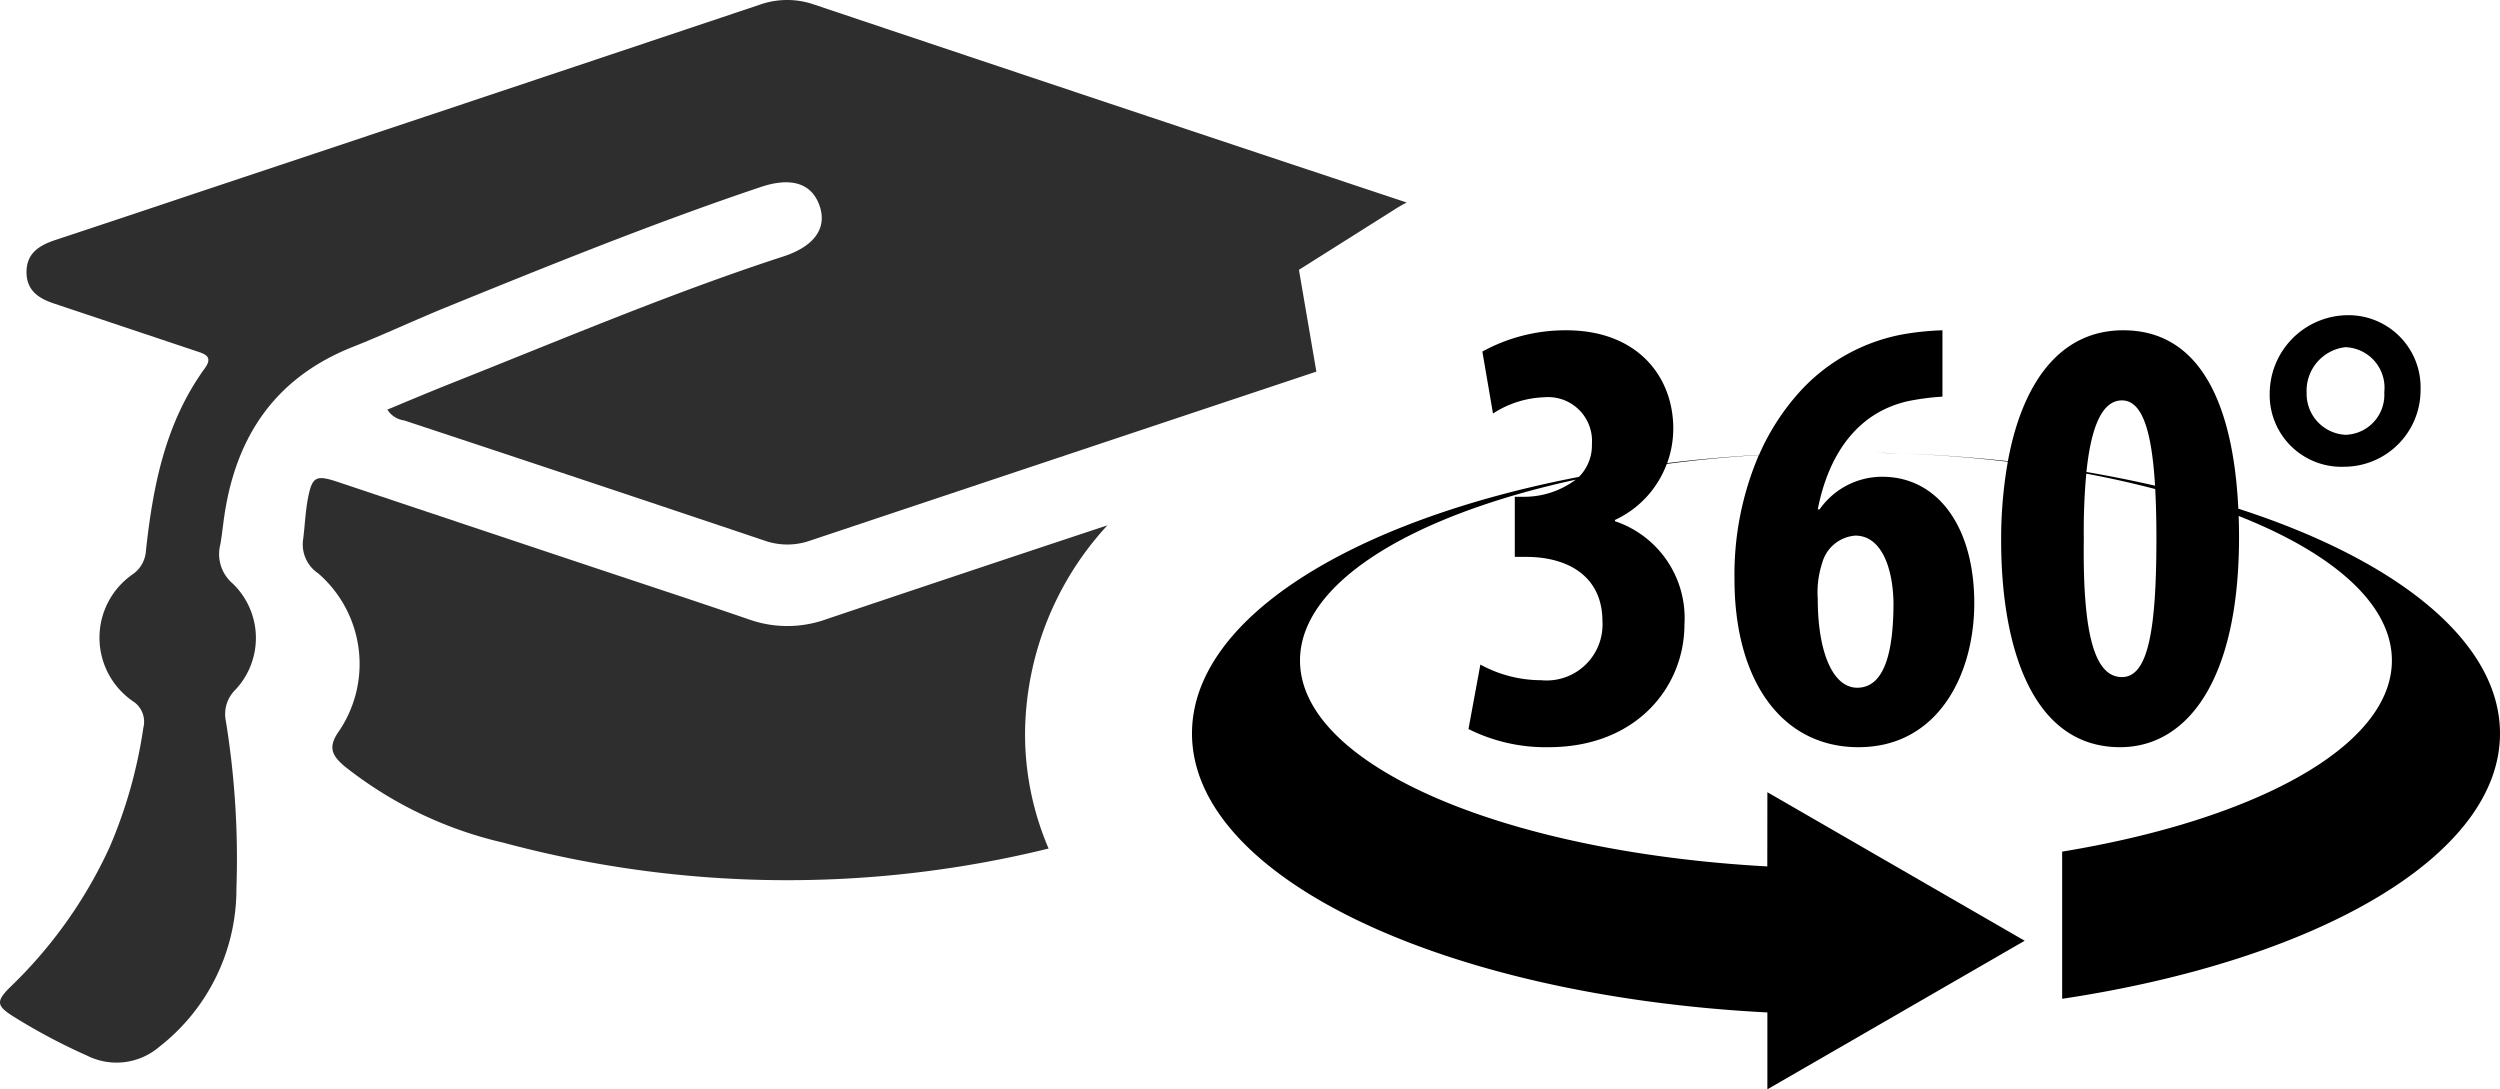
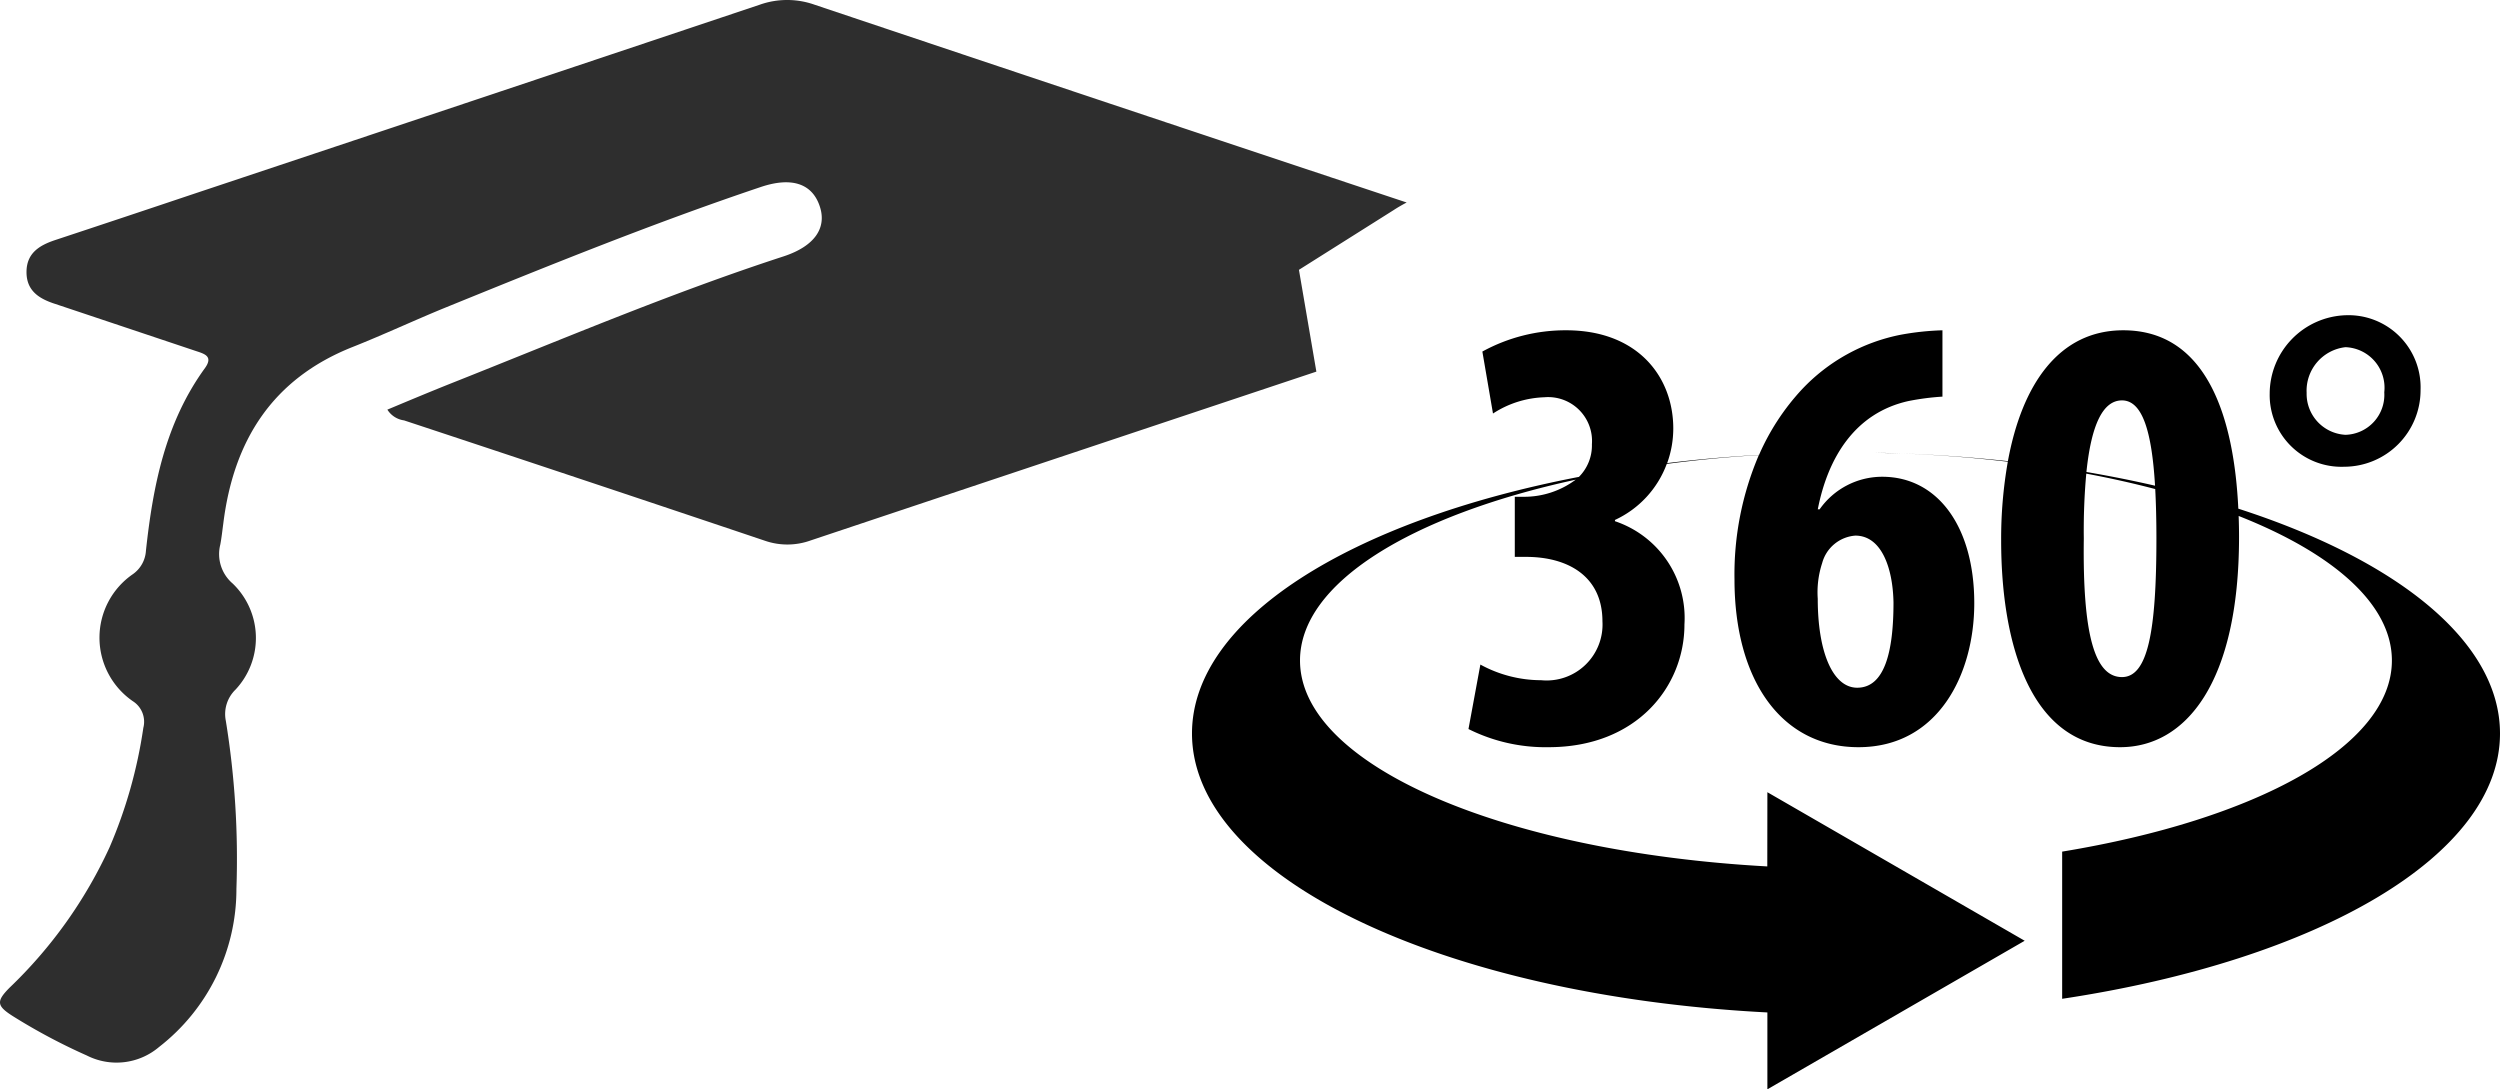
<svg xmlns="http://www.w3.org/2000/svg" width="134.822" height="58.745" viewBox="0 0 134.822 58.745">
  <g id="Group_603" data-name="Group 603" transform="translate(-489.45 -3489.743)">
    <g id="Group_489" data-name="Group 489">
      <g id="Group_488" data-name="Group 488" opacity="0.82">
        <path id="Path_453" data-name="Path 453" d="M564.59,3501.084l-5.09,3.21.94,5.49q-13.635,4.547-27.26,9.1a3.7,3.7,0,0,1-2.48.02q-9.72-3.27-19.46-6.49a1.258,1.258,0,0,1-.9-.58c1.17-.49,2.27-.95,3.37-1.39,5.98-2.37,11.9-4.889,18.01-6.879,1.67-.551,2.34-1.541,1.93-2.721-.41-1.2-1.51-1.58-3.19-1.01-5.74,1.93-11.34,4.2-16.95,6.481-1.69.689-3.35,1.469-5.04,2.139-4.34,1.72-6.43,5.06-6.98,9.54-.05.37-.09.75-.16,1.12a2.087,2.087,0,0,0,.67,2.1,4.072,4.072,0,0,1,.15,5.72,1.838,1.838,0,0,0-.52,1.69,46.464,46.464,0,0,1,.57,9.05,10.776,10.776,0,0,1-4.17,8.53,3.543,3.543,0,0,1-3.9.46,31.932,31.932,0,0,1-4-2.13c-.86-.55-.89-.79-.17-1.52a24.762,24.762,0,0,0,5.4-7.58,25.622,25.622,0,0,0,1.82-6.44,1.313,1.313,0,0,0-.57-1.439,4.159,4.159,0,0,1,.01-6.851,1.664,1.664,0,0,0,.7-1.26c.38-3.51,1.05-6.92,3.19-9.86.43-.61,0-.75-.46-.9l-6.36-2.129-1.26-.421c-.87-.28-1.57-.71-1.55-1.76.02-.99.7-1.4,1.53-1.68q3.765-1.245,7.53-2.51,15.255-5.085,30.49-10.19a4.428,4.428,0,0,1,2.94,0q15.96,5.357,31.94,10.67Q564.935,3500.859,564.59,3501.084Z" />
-         <path id="Path_454" data-name="Path 454" d="M544.73,3529.294a15.642,15.642,0,0,0,1.27,6.21,58.989,58.989,0,0,1-29.42-.32,21.51,21.51,0,0,1-8.54-4.11c-.71-.6-.92-1.05-.29-1.93a6.46,6.46,0,0,0-1.14-8.48,1.876,1.876,0,0,1-.81-1.849c.09-.721.12-1.451.25-2.161.23-1.21.43-1.31,1.59-.93q6.855,2.295,13.71,4.581c2.84.949,5.69,1.879,8.51,2.849a6.189,6.189,0,0,0,4.16-.02q7.575-2.55,15.15-5.06A16.726,16.726,0,0,0,544.73,3529.294Z" />
      </g>
      <path id="Path_455" data-name="Path 455" d="M615.87,3514.914a4.13,4.13,0,0,0,4.118-4.153,3.89,3.89,0,0,0-4.051-4.017,4.241,4.241,0,0,0-4.085,4.22A3.869,3.869,0,0,0,615.87,3514.914Zm.067-6.448a2.187,2.187,0,0,1,2.094,2.431,2.156,2.156,0,0,1-2.094,2.295,2.211,2.211,0,0,1-2.093-2.262A2.361,2.361,0,0,1,615.937,3508.466Z" />
      <path id="Path_456" data-name="Path 456" d="M584.758,3536.468c-14.25-.785-25.2-5.457-25.2-11.106,0-4.176,5.989-7.818,14.869-9.751a4.652,4.652,0,0,1-2.847.923h-.439v3.241h.608c2.261,0,4.119,1.046,4.119,3.477a3.016,3.016,0,0,1-3.308,3.174,6.834,6.834,0,0,1-3.275-.844l-.642,3.477a9.288,9.288,0,0,0,4.321.979c4.76,0,7.326-3.275,7.326-6.616a5.506,5.506,0,0,0-3.747-5.571v-.068a5.391,5.391,0,0,0,2.794-3.023c1.6-.211,3.257-.372,4.966-.476a16.359,16.359,0,0,0-1.314,6.706c0,5.436,2.532,9.048,6.685,9.048,4.287,0,6.246-3.916,6.246-7.765,0-4.152-1.992-6.819-4.963-6.819a4.124,4.124,0,0,0-3.376,1.755h-.1c.54-2.768,1.992-5.2,4.9-5.84a13.55,13.55,0,0,1,1.823-.236v-3.578a14.8,14.8,0,0,0-2.228.236,9.962,9.962,0,0,0-5.368,2.97,12.565,12.565,0,0,0-2.295,3.515q-2.539.146-4.955.442a5.489,5.489,0,0,0,.33-1.863c0-2.8-1.924-5.3-5.773-5.3a9.323,9.323,0,0,0-4.523,1.147l.573,3.342a5.376,5.376,0,0,1,2.769-.877,2.367,2.367,0,0,1,2.566,2.532,2.4,2.4,0,0,1-.7,1.762c-12.3,2.368-20.867,7.671-20.867,13.837,0,7.754,13.551,14.144,31.03,15.045v4.145l13.876-8.011-13.876-8.011Zm2.958-16.355a2.007,2.007,0,0,1,1.789-1.485c1.418,0,2.026,1.755,2.059,3.612,0,2.633-.472,4.591-1.957,4.591-1.317,0-2.128-1.924-2.128-4.794A5.055,5.055,0,0,1,587.716,3520.113Z" />
      <path id="Path_457" data-name="Path 457" d="M591.994,3514.2c-.48-.018-.964-.033-1.451-.042C591.03,3514.164,591.513,3514.18,591.994,3514.2Z" />
      <path id="Path_458" data-name="Path 458" d="M610.16,3517.175c-.228-4.793-1.628-9.62-6.206-9.62-3.459,0-5.457,2.9-6.22,7.057-1.859-.2-3.776-.344-5.74-.415,1.976.076,3.893.228,5.735.446a23.876,23.876,0,0,0-.359,4.255c0,5.637,1.621,11.14,6.415,11.14,3.545,0,6.414-3.477,6.414-11.343,0-.373-.008-.749-.021-1.127,5.115,2.019,8.264,4.766,8.264,7.794,0,4.62-7.322,8.586-17.782,10.308v7.937c13.75-2.07,23.612-7.694,23.612-14.309C624.272,3524.339,618.726,3519.94,610.16,3517.175Zm-6.274-5.839c1.1,0,1.609,1.67,1.783,4.6q-1.793-.412-3.7-.74C602.238,3512.582,602.884,3511.336,603.886,3511.336Zm1.857,7.46c0,5.03-.472,7.461-1.857,7.461-1.485,0-2.126-2.329-2.059-7.461a34.2,34.2,0,0,1,.133-3.51q1.945.365,3.719.831Q605.743,3517.325,605.743,3518.8Z" />
    </g>
  </g>
</svg>